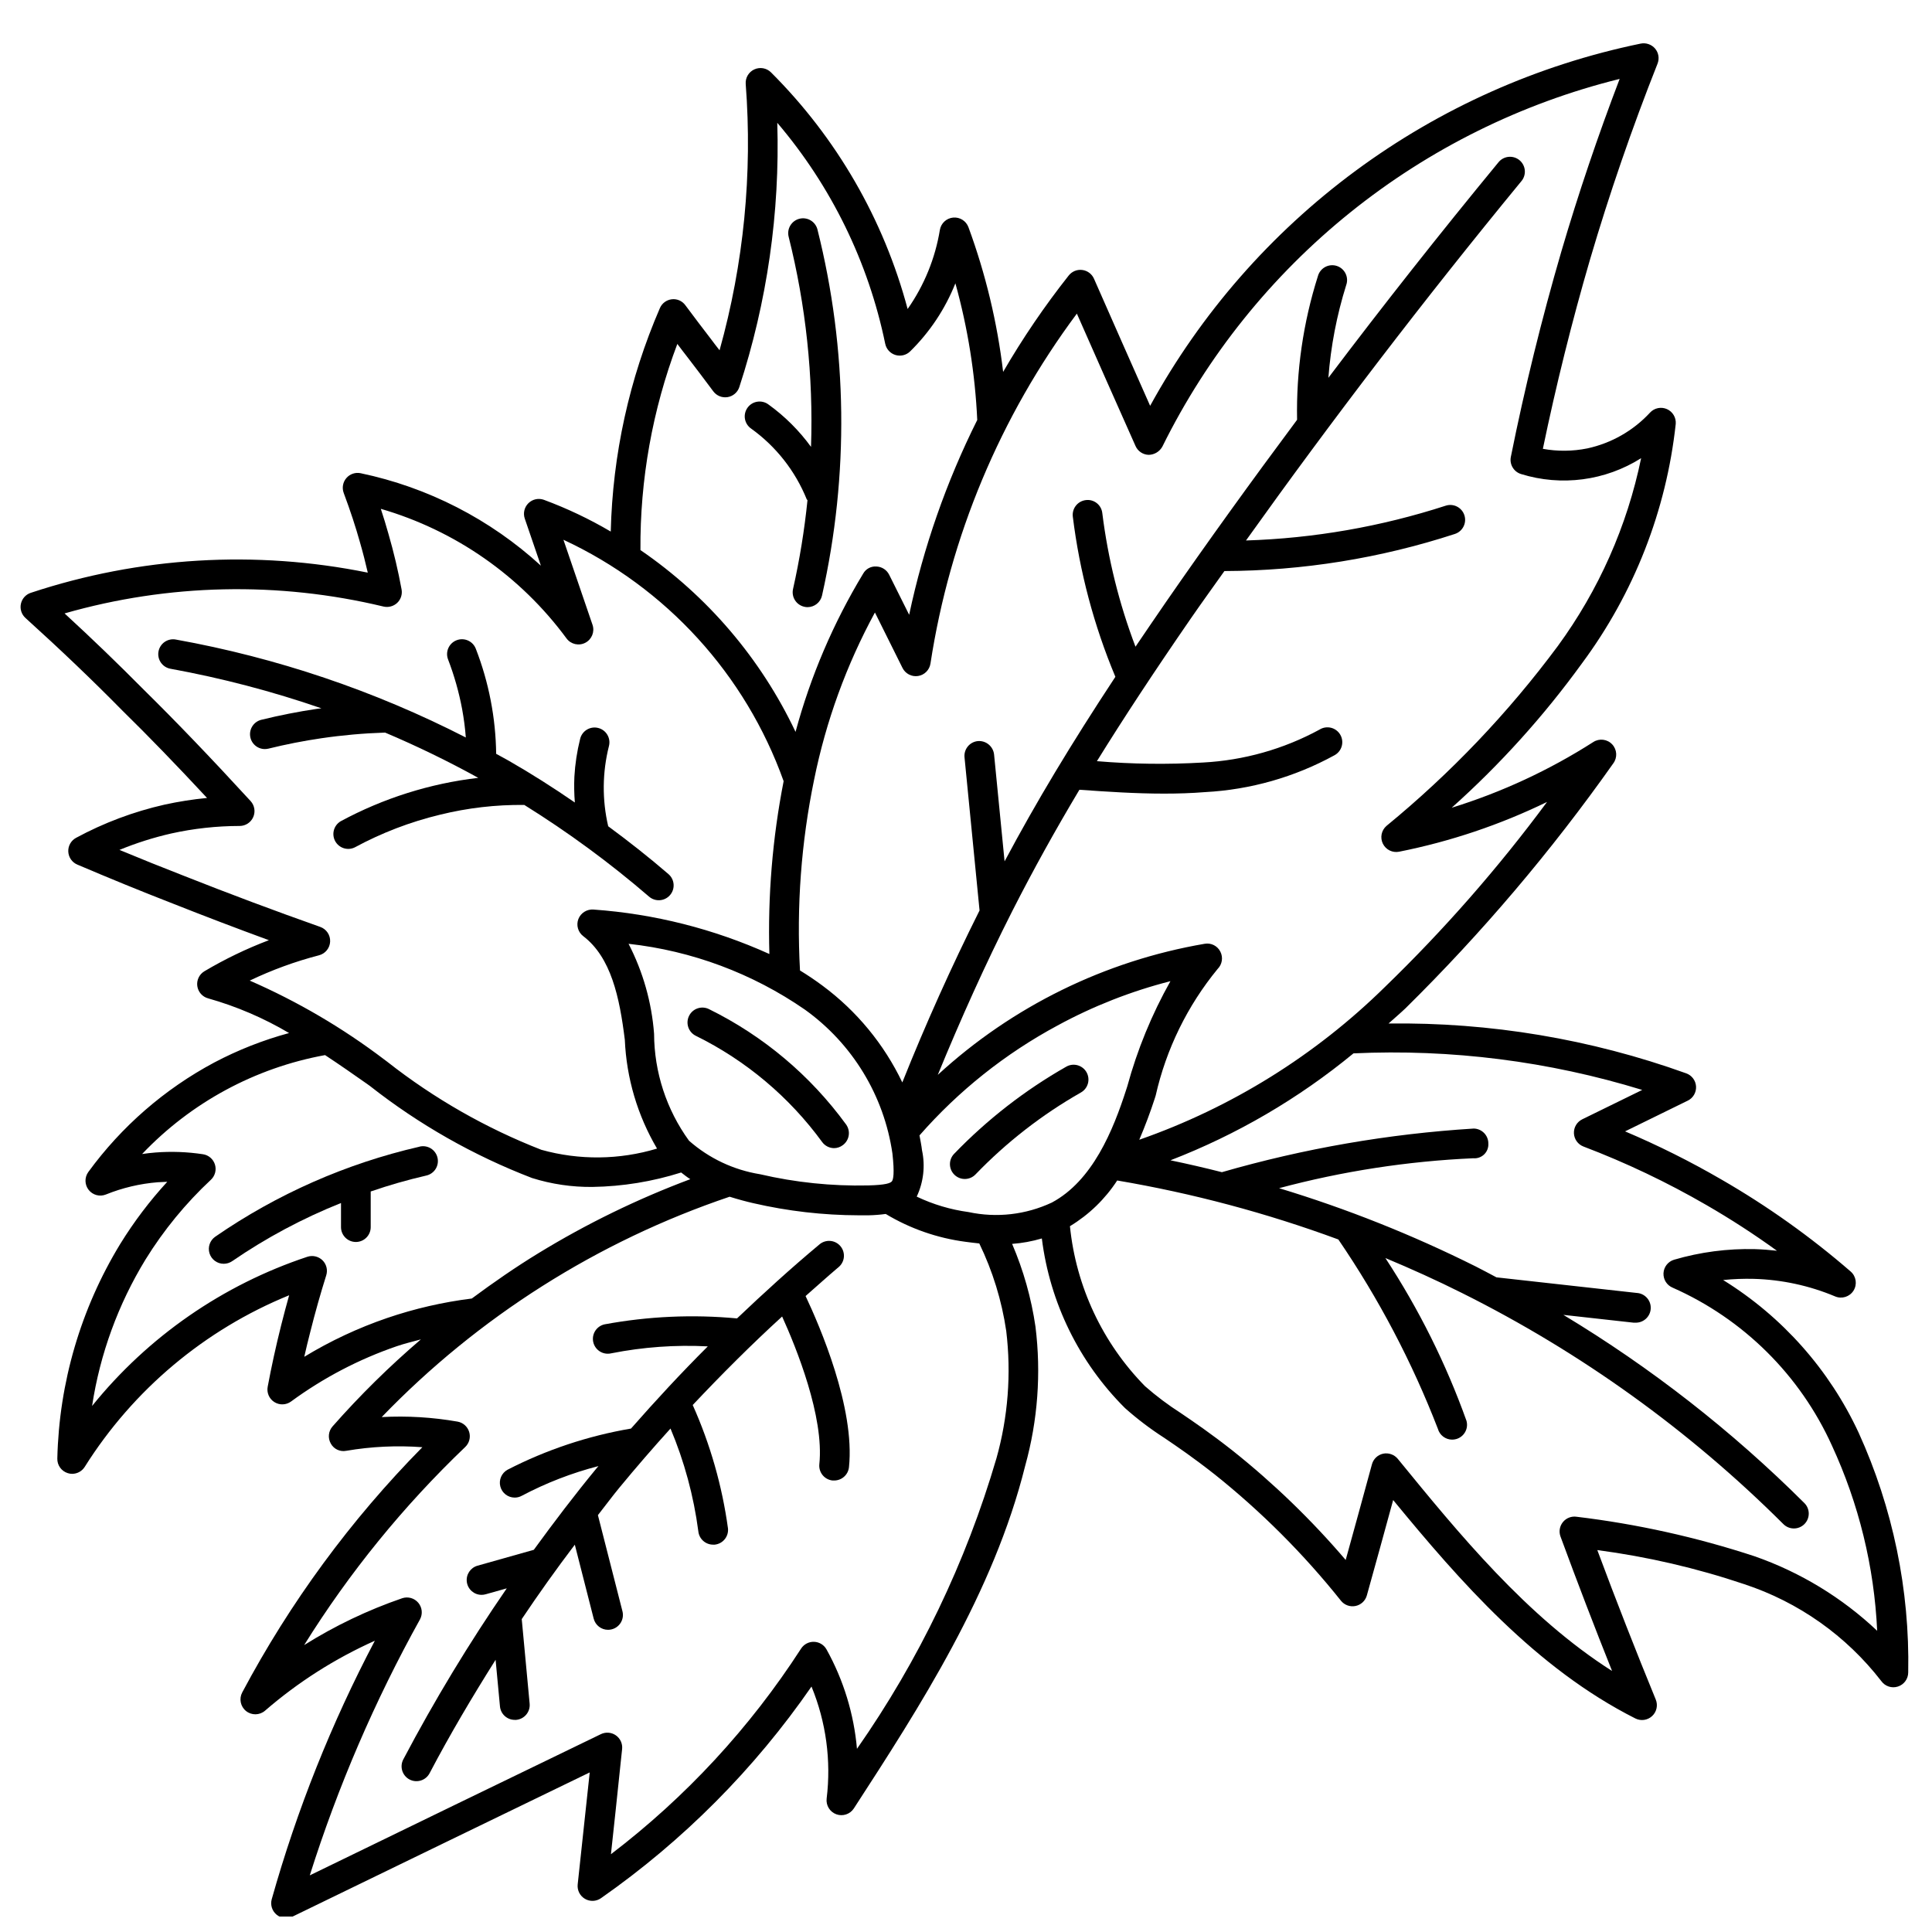
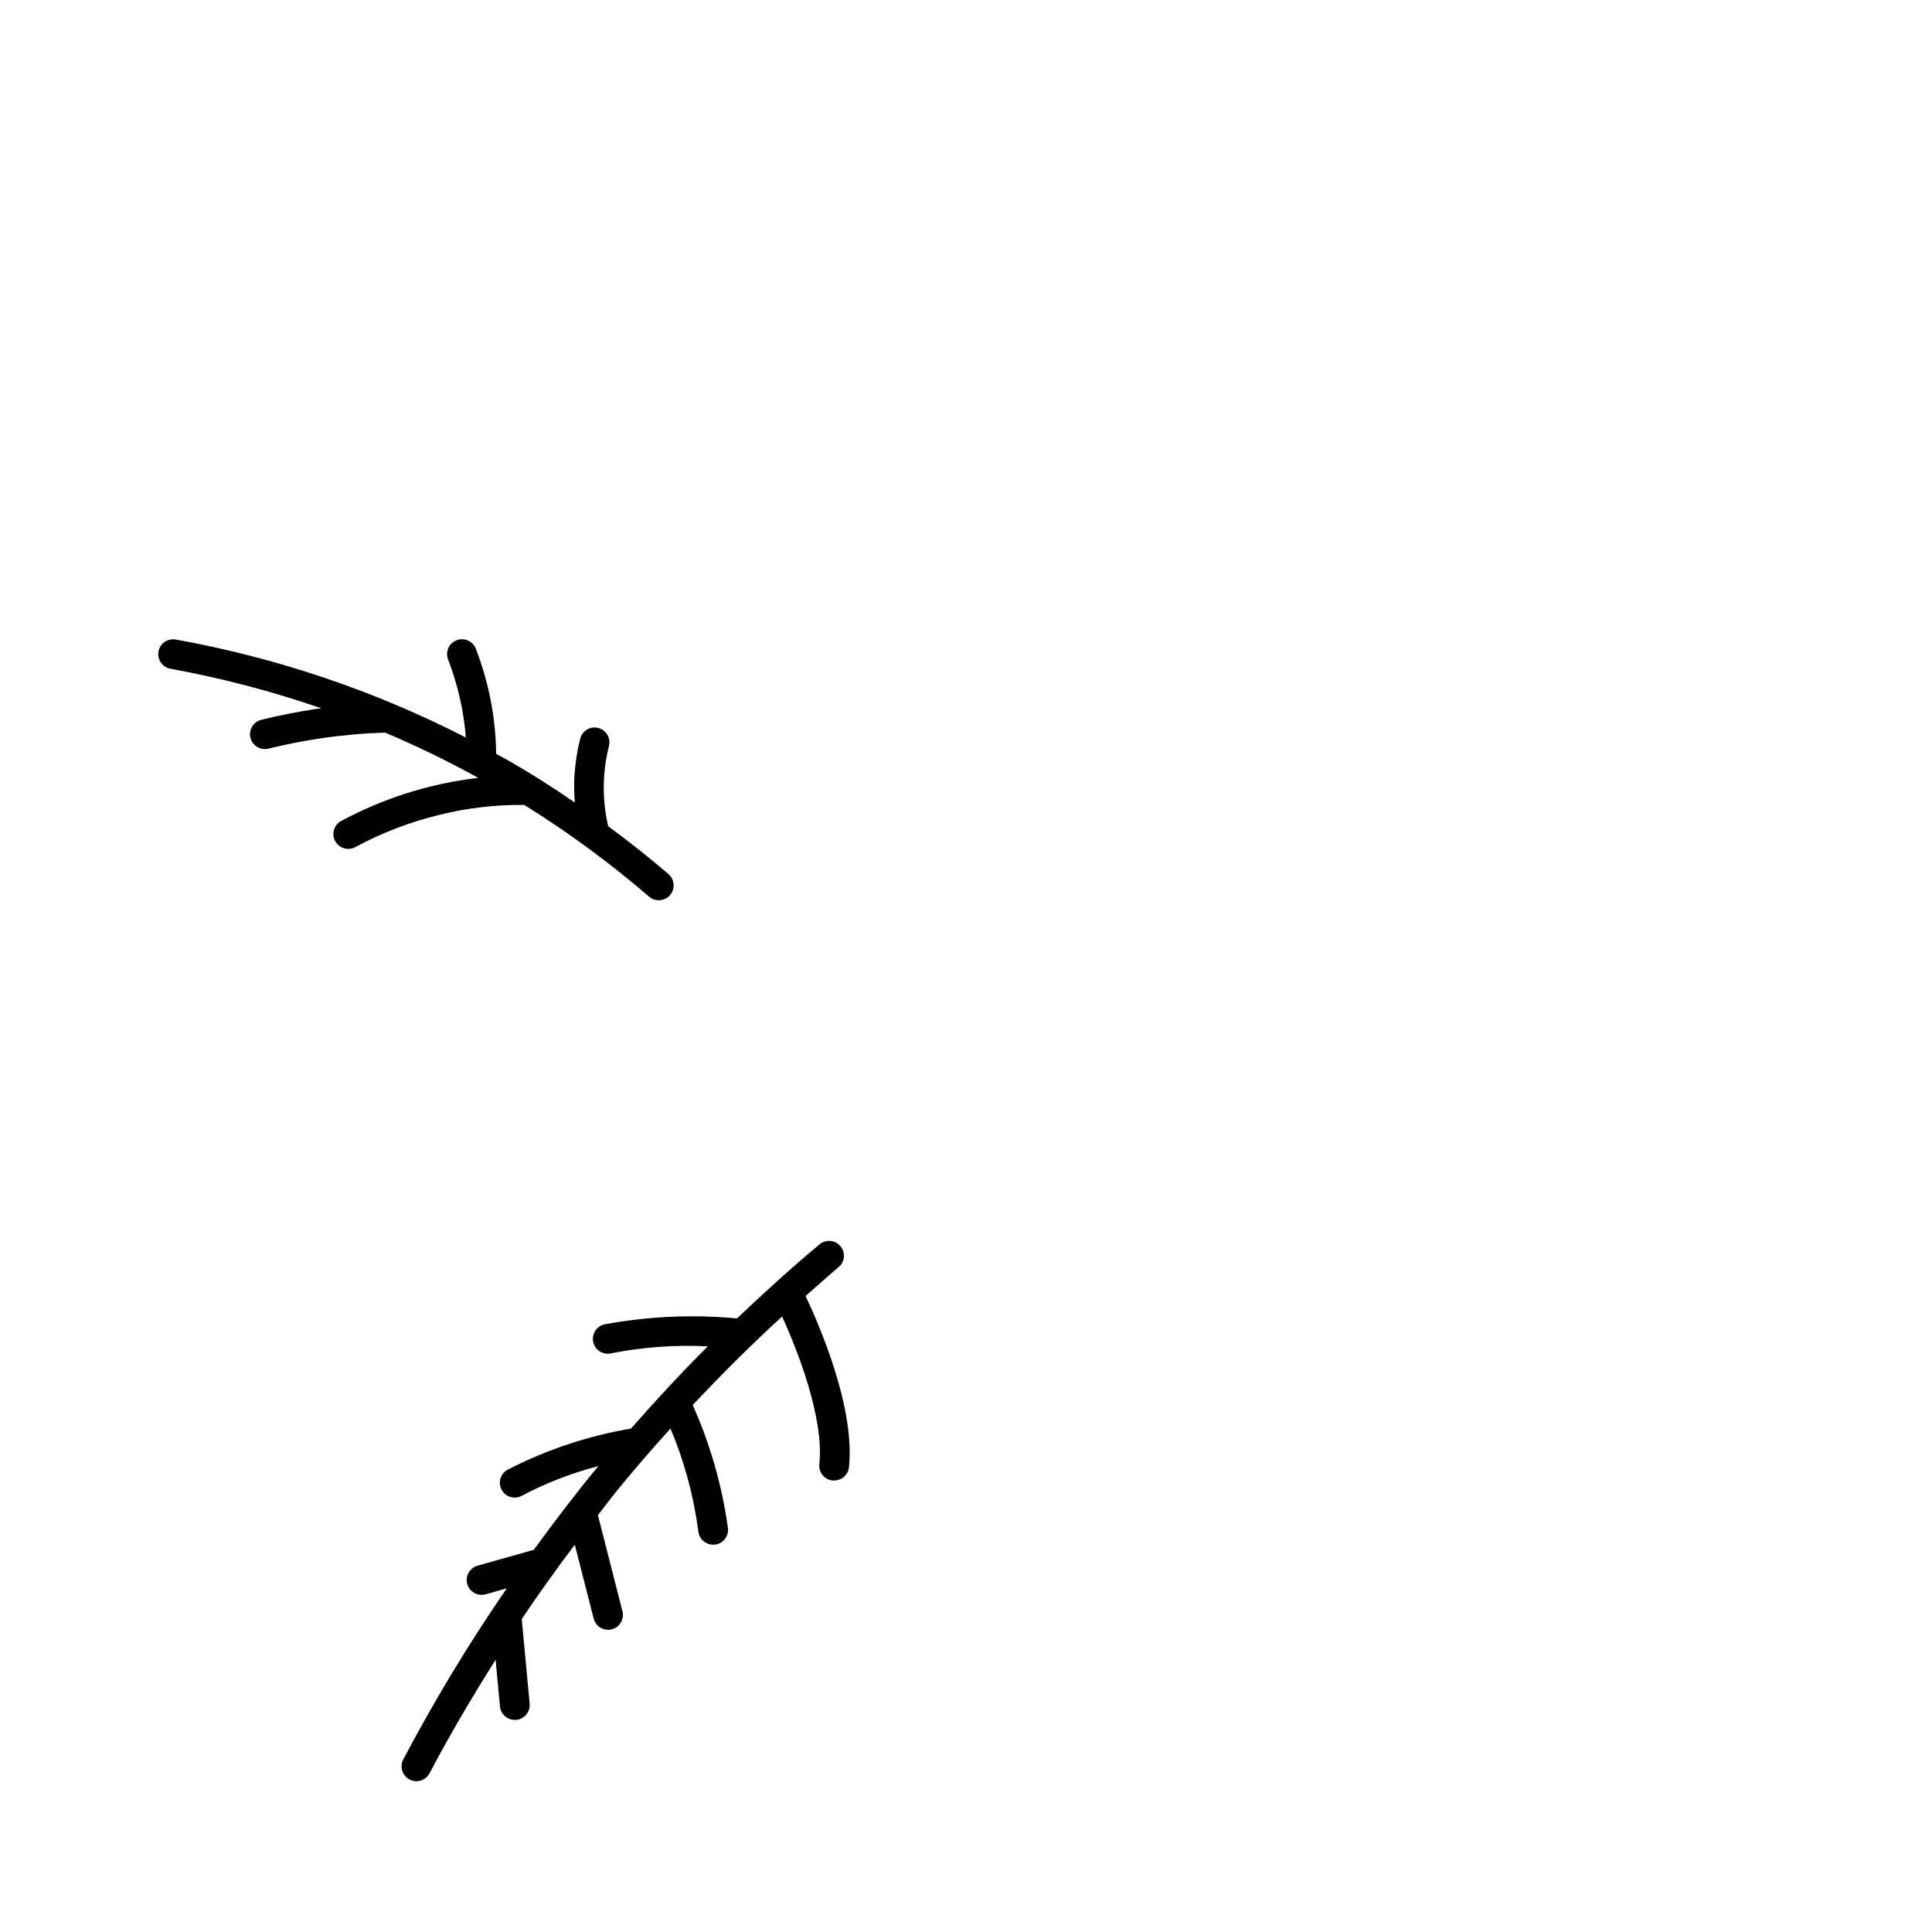
<svg xmlns="http://www.w3.org/2000/svg" width="800px" height="800px" version="1.1" viewBox="144 144 512 512">
  <defs>
    <clipPath id="a">
-       <path d="m149 155h501v496.9h-501z" />
-     </clipPath>
+       </clipPath>
  </defs>
-   <path d="m361.88 446.65c0.734 1.008 1.902 1.609 3.148 1.621 0.836-0.004 1.648-0.281 2.312-0.785 0.848-0.617 1.418-1.543 1.578-2.578 0.164-1.031-0.094-2.09-0.711-2.934-9.461-12.973-21.926-23.457-36.328-30.551-1.957-0.961-4.32-0.152-5.277 1.805-0.961 1.957-0.152 4.32 1.805 5.277 13.27 6.539 24.754 16.195 33.473 28.145z" />
-   <path d="m357.78 276.3c0.047 0.109 0.164 0.156 0.211 0.27-0.805 7.902-2.082 15.754-3.824 23.504-0.234 1.023-0.055 2.094 0.504 2.981 0.559 0.887 1.449 1.516 2.473 1.742 0.281 0.07 0.574 0.105 0.863 0.105 1.84-0.004 3.43-1.277 3.836-3.07 7.191-31.984 6.777-65.211-1.207-97.008-0.531-2.109-2.676-3.387-4.785-2.852-2.109 0.535-3.383 2.68-2.848 4.789 4.562 18.188 6.559 36.926 5.926 55.668-3.133-4.309-6.93-8.098-11.25-11.215-0.844-0.645-1.914-0.918-2.965-0.762-1.051 0.156-1.996 0.734-2.613 1.598-0.621 0.863-0.867 1.941-0.68 2.988 0.188 1.043 0.789 1.969 1.668 2.566 6.566 4.723 11.656 11.203 14.691 18.695z" />
  <path d="m366.15 479.87c0.836-0.656 1.371-1.625 1.48-2.684s-0.215-2.113-0.895-2.93c-0.684-0.816-1.668-1.324-2.727-1.402-1.062-0.078-2.109 0.273-2.906 0.98-7.484 6.242-14.703 12.824-21.789 19.562v-0.004c-11.719-1.098-23.535-0.566-35.109 1.574-1.965 0.441-3.281 2.289-3.055 4.289 0.23 2.004 1.934 3.508 3.945 3.492 0.301 0 0.598-0.035 0.891-0.105 8.422-1.668 17.016-2.285 25.59-1.84-7.047 7.023-13.801 14.32-20.355 21.781-11.402 1.941-22.434 5.621-32.719 10.91-1.57 0.867-2.359 2.684-1.914 4.422 0.445 1.742 2.012 2.957 3.805 2.961 0.656 0.004 1.305-0.16 1.883-0.48 6.445-3.406 13.266-6.047 20.324-7.871-0.172 0.211-0.363 0.41-0.535 0.621-5.769 7-11.258 14.227-16.602 21.57l-14.895 4.203c-1.902 0.527-3.121 2.375-2.852 4.332 0.27 1.953 1.941 3.406 3.914 3.398 0.363 0 0.723-0.051 1.07-0.148l5.598-1.574c-10.004 14.535-19.148 29.648-27.379 45.254-0.516 0.93-0.633 2.023-0.332 3.039 0.305 1.016 1.004 1.867 1.941 2.359s2.035 0.586 3.043 0.258c1.012-0.324 1.844-1.043 2.316-1.992 5.375-10.234 11.281-20.191 17.453-29.984l1.156 12.359v-0.004c0.191 2.031 1.898 3.578 3.934 3.566h0.371c1.039-0.094 2-0.602 2.668-1.406s0.988-1.84 0.891-2.883l-2.094-22.418c4.492-6.707 9.18-13.281 14.066-19.719l5 19.602v-0.004c0.445 1.742 2.012 2.961 3.809 2.961 0.328 0 0.656-0.043 0.977-0.125 2.106-0.539 3.379-2.68 2.84-4.785l-6.504-25.48c1.922-2.434 3.754-4.938 5.723-7.32 4.375-5.305 8.879-10.516 13.508-15.625l0.004-0.004c3.664 8.703 6.144 17.859 7.375 27.223 0.199 2.019 1.906 3.559 3.938 3.547h0.395c2.16-0.215 3.734-2.137 3.527-4.297-1.551-11.289-4.695-22.305-9.348-32.707 7.629-8.094 15.492-15.965 23.695-23.457 3.754 8.281 11.18 26.582 9.863 39.141v-0.004c-0.223 2.16 1.344 4.094 3.504 4.324 0.137 0.008 0.273 0.008 0.41 0 2.023 0.008 3.727-1.516 3.938-3.527 1.652-15.703-7.769-37.465-11.5-45.359 2.879-2.519 5.734-5.117 8.664-7.59z" />
  <g clip-path="url(#a)">
    <path d="m600.66 483.22c2.711-0.277 5.434-0.379 8.156-0.309 7.394 0.211 14.691 1.789 21.512 4.652 1.781 0.754 3.848 0.105 4.875-1.535 1.027-1.641 0.711-3.781-0.75-5.055-10.621-9.207-22.102-17.379-34.281-24.402-8.23-4.777-16.75-9.031-25.512-12.746l16.609-8.141v0.004c1.422-0.695 2.289-2.176 2.203-3.754-0.09-1.582-1.113-2.957-2.606-3.488-25.293-9.098-52.016-13.566-78.895-13.203 1.496-1.34 3.008-2.621 4.488-4.023 20.246-19.957 38.672-41.68 55.066-64.902 1.145-1.523 1.031-3.648-0.266-5.043-1.297-1.398-3.406-1.664-5.012-0.633-11.672 7.461-24.297 13.32-37.531 17.418 12.844-11.484 24.418-24.316 34.527-38.273 13.777-18.562 22.352-40.465 24.844-63.445 0.137-1.672-0.801-3.246-2.332-3.926-1.535-0.676-3.328-0.309-4.469 0.918-4.43 4.793-10.227 8.109-16.605 9.492-3.891 0.789-7.898 0.828-11.805 0.117 3.481-16.781 7.668-33.613 12.469-50.074 5.125-17.43 11.156-34.938 17.926-52.012l-0.004 0.004c0.535-1.352 0.285-2.883-0.652-3.992-0.941-1.094-2.402-1.598-3.816-1.316-27.328 5.633-53.105 17.137-75.551 33.711-22.445 16.574-41.023 37.824-54.449 62.281-4.992-11.242-9.949-22.465-14.879-33.676-0.551-1.266-1.73-2.148-3.098-2.324-1.371-0.18-2.734 0.375-3.594 1.457-6.398 8.09-12.211 16.633-17.387 25.555-1.555-13.094-4.637-25.961-9.188-38.336-0.617-1.672-2.277-2.723-4.051-2.562-1.777 0.164-3.219 1.496-3.523 3.254-1.234 7.543-4.156 14.711-8.547 20.973-6.328-23.734-18.82-45.367-36.211-62.711-1.164-1.156-2.922-1.469-4.414-0.785-1.492 0.684-2.402 2.219-2.285 3.856 1.824 23.75-0.52 47.637-6.93 70.582-0.789-1.008-1.574-2.008-2.305-3.008-2.133-2.785-4.273-5.574-6.762-8.934-0.828-1.141-2.207-1.746-3.606-1.574-1.398 0.168-2.598 1.066-3.148 2.359-8.102 18.715-12.52 38.812-13.016 59.199-5.648-3.324-11.578-6.141-17.727-8.418-1.426-0.512-3.016-0.16-4.094 0.902s-1.453 2.652-0.961 4.082l4.273 12.477h0.004c-13.438-12.301-29.934-20.766-47.762-24.504-1.402-0.297-2.859 0.195-3.793 1.281-0.938 1.086-1.207 2.594-0.711 3.938 1.836 4.93 3.148 8.957 4.312 13.09 0.789 2.731 1.473 5.422 2.07 8.039h0.004c-29.73-6.047-60.527-4.199-89.324 5.352-1.328 0.441-2.32 1.555-2.609 2.926-0.289 1.367 0.172 2.789 1.207 3.727 9.312 8.43 17.703 16.43 25.68 24.539 7.086 6.949 14.32 14.43 22.449 23.168v-0.004c-3.789 0.367-7.551 0.957-11.273 1.773-8.18 1.852-16.07 4.812-23.449 8.801-1.328 0.719-2.129 2.137-2.055 3.648 0.07 1.512 1 2.848 2.394 3.438 8.297 3.535 16.75 7.008 25.426 10.375 8.359 3.312 16.848 6.543 25.348 9.66v-0.004c-5.926 2.246-11.645 5-17.09 8.234-1.363 0.812-2.106 2.359-1.887 3.926 0.219 1.57 1.355 2.856 2.887 3.262 7.512 2.125 14.719 5.211 21.434 9.188-6.887 1.867-13.547 4.492-19.859 7.824-13.156 7.035-24.559 16.953-33.348 29.008-1.023 1.422-0.988 3.348 0.09 4.727 1.078 1.383 2.938 1.883 4.562 1.234 4.391-1.773 9.02-2.871 13.738-3.25 0.852-0.055 1.691-0.102 2.543-0.125v-0.004c-4.672 5.09-8.852 10.613-12.477 16.492-10.457 17.16-16.203 36.773-16.664 56.859-0.047 1.766 1.09 3.348 2.777 3.867 0.371 0.121 0.766 0.184 1.156 0.18 1.344-0.004 2.594-0.691 3.316-1.824 12.863-20.461 31.812-36.371 54.188-45.5-0.723 2.566-1.426 5.207-2.109 7.918-1.426 5.676-2.606 11.125-3.574 16.305v-0.004c-0.312 1.594 0.383 3.211 1.75 4.082 1.367 0.871 3.133 0.812 4.438-0.145 8.543-6.266 17.984-11.207 28.004-14.648 2.094-0.715 4.258-1.227 6.398-1.812-8.336 7.129-16.16 14.836-23.41 23.066-1.102 1.254-1.289 3.062-0.473 4.519 0.789 1.477 2.453 2.266 4.102 1.941 6.66-1.137 13.438-1.457 20.176-0.953-18.98 19.242-35.062 41.137-47.746 65-0.883 1.672-0.453 3.738 1.023 4.918 1.48 1.184 3.59 1.145 5.023-0.09 8.742-7.57 18.547-13.816 29.102-18.539-11.492 21.82-20.652 44.793-27.332 68.531-0.402 1.488 0.102 3.074 1.289 4.059 1.184 0.984 2.836 1.188 4.223 0.516 26.238-12.754 52.496-25.488 78.766-38.211-1.051 9.867-2.113 19.758-3.188 29.676v0.004c-0.164 1.531 0.578 3.019 1.902 3.809 1.324 0.789 2.988 0.73 4.254-0.148 21.789-15.234 40.688-34.23 55.805-56.098 3.863 9.391 5.246 19.617 4.016 29.695-0.211 1.812 0.852 3.535 2.566 4.156 1.719 0.625 3.637-0.016 4.637-1.543 17.367-26.766 37.055-57.184 45.414-90.82 3.332-11.988 4.258-24.516 2.723-36.863-1.102-7.551-3.18-14.922-6.188-21.934 2.668-0.195 5.309-0.68 7.875-1.441 2.125 17.027 9.883 32.852 22.039 44.957 3.25 2.891 6.723 5.523 10.383 7.875 3.559 2.418 7.606 5.156 13.312 9.645v-0.004c12.395 9.887 23.641 21.133 33.527 33.527 0.922 1.152 2.41 1.695 3.856 1.402 1.445-0.289 2.609-1.367 3.008-2.785 2.363-8.461 4.676-16.863 6.977-25.293 17.695 21.531 37.84 44.594 64.188 57.883 1.465 0.734 3.234 0.484 4.438-0.633 1.203-1.113 1.59-2.856 0.969-4.375-5.219-12.73-10.422-25.977-15.492-39.613 13.242 1.746 26.281 4.769 38.938 9.031 14.398 4.742 27.051 13.688 36.32 25.684 1 1.391 2.781 1.977 4.406 1.449 1.629-0.527 2.731-2.043 2.727-3.754 0.422-21.883-4.066-43.582-13.129-63.504-7.762-16.707-20.242-30.773-35.906-40.469zm-171.28-256.11c5.148 11.688 10.328 23.379 15.539 35.07 0.609 1.402 1.98 2.324 3.508 2.359 1.508-0.031 2.887-0.867 3.613-2.188 11.902-24.074 28.914-45.262 49.84-62.09 20.93-16.828 45.277-28.891 71.344-35.348-5.762 15.082-10.949 30.406-15.453 45.742-5.219 17.902-9.723 36.211-13.383 54.434-0.395 1.98 0.77 3.941 2.699 4.535 10.715 3.32 22.344 1.785 31.828-4.203-3.707 18.004-11.246 34.996-22.105 49.824-13.113 17.668-28.352 33.66-45.367 47.617-1.359 1.168-1.758 3.109-0.969 4.723 0.789 1.605 2.562 2.481 4.316 2.125 13.574-2.703 26.746-7.133 39.195-13.188-12.938 17.477-27.289 33.859-42.91 48.98-18.457 18.16-40.711 32.008-65.156 40.543 1.574-3.691 2.961-7.406 4.094-10.91l0.25-0.789c2.785-12.316 8.406-23.809 16.422-33.566 1.211-1.211 1.5-3.066 0.715-4.59-0.77-1.531-2.457-2.379-4.148-2.078-26.43 4.527-50.992 16.59-70.73 34.738 6.039-14.703 12.594-29.309 19.766-43.453 5.551-10.91 11.289-21.254 17.766-32.102 7.352 0.52 14.855 1.023 22.426 1.023 3.621 0 7.258-0.109 10.895-0.402h0.004c11.996-0.637 23.695-3.969 34.23-9.742 0.949-0.5 1.656-1.363 1.953-2.394 0.301-1.027 0.164-2.137-0.371-3.066-0.539-0.926-1.43-1.598-2.473-1.852-1.039-0.254-2.141-0.074-3.047 0.5-9.516 5.168-20.062 8.145-30.875 8.715-9.363 0.551-18.754 0.43-28.102-0.359 7.086-11.438 15.098-23.617 24.867-37.785 2.898-4.203 5.961-8.422 8.918-12.594v-0.004c20.75-0.074 41.355-3.394 61.078-9.832 2.07-0.676 3.195-2.898 2.519-4.969-0.676-2.066-2.898-3.195-4.965-2.516-17.117 5.547-34.926 8.648-52.91 9.215 22.703-31.812 47.09-63.723 72.934-95.164 0.699-0.801 1.043-1.852 0.957-2.91-0.09-1.059-0.602-2.039-1.422-2.715-0.824-0.676-1.883-0.988-2.938-0.871-1.059 0.117-2.019 0.656-2.672 1.496-15.547 18.879-30.555 37.898-45.027 57.059 0.637-8.344 2.219-16.586 4.723-24.57 0.363-1.008 0.301-2.121-0.176-3.082-0.473-0.961-1.32-1.688-2.344-2.012-1.023-0.32-2.133-0.211-3.074 0.305-0.941 0.516-1.633 1.395-1.91 2.43-3.902 12.297-5.762 25.152-5.512 38.051-11.98 16.09-23.617 32.203-34.715 48.246-2.852 4.125-5.512 8.07-8.109 11.887l0.004 0.004c-4.34-11.414-7.293-23.309-8.801-35.426-0.117-1.039-0.645-1.992-1.469-2.637s-1.871-0.934-2.91-0.793c-1.035 0.125-1.98 0.656-2.625 1.48-0.645 0.82-0.934 1.867-0.809 2.902 1.805 14.598 5.598 28.879 11.281 42.445-11.809 17.926-20.965 33.148-29.363 48.91l-2.785-28.34c-0.242-2.148-2.152-3.715-4.305-3.535-2.164 0.215-3.742 2.144-3.527 4.309l3.984 40.574c-7.438 14.871-14.312 30.156-20.469 45.578v-0.004c-4.852-10.145-12.113-18.949-21.152-25.645-1.906-1.418-3.891-2.758-5.961-4.023-0.945-16.949 0.312-33.953 3.742-50.578 3.137-15.484 8.566-30.41 16.113-44.289 2.43 4.871 4.863 9.766 7.305 14.688v0.004c0.766 1.535 2.438 2.402 4.133 2.137 1.695-0.266 3.023-1.598 3.281-3.297 5.152-33.621 18.473-65.465 38.797-92.738zm-6.652 235.59c-6.879 3.219-14.617 4.102-22.043 2.512-4.766-0.645-9.402-2.027-13.746-4.094 1.805-3.832 2.297-8.148 1.402-12.289-0.148-1.309-0.426-2.606-0.668-3.938v0.004c10.355-11.82 22.746-21.688 36.59-29.129 9.445-5.137 19.492-9.082 29.914-11.746-4.945 8.793-8.789 18.16-11.441 27.891l-0.242 0.746c-3.527 10.992-8.98 24.281-19.766 30.043zm-96.133-16.398c-5.977-8.242-9.215-18.156-9.258-28.34-0.633-8.32-2.934-16.43-6.762-23.844 16.773 1.848 32.824 7.836 46.711 17.43 12.609 9.027 20.992 22.801 23.215 38.148 0.59 5.281 0.234 6.926-0.156 7.383-0.395 0.457-1.574 0.961-6.297 1.07h-0.004c-9.633 0.215-19.258-0.785-28.645-2.969-6.981-1.129-13.496-4.207-18.805-8.879zm-3.094-211.16c0.898 1.18 1.77 2.363 2.652 3.473 2.172 2.832 4.336 5.668 6.871 9.086 0.875 1.18 2.332 1.773 3.781 1.543 1.449-0.23 2.648-1.246 3.113-2.637 7.383-22.598 10.789-46.301 10.07-70.062 14.305 16.797 24.145 36.93 28.598 58.535 0.285 1.41 1.312 2.555 2.684 2.984s2.871 0.078 3.906-0.922c5.219-5.117 9.309-11.266 12.012-18.059 3.285 11.816 5.227 23.965 5.793 36.215-8.184 16.371-14.246 33.723-18.043 51.629l-4.344-8.699-0.961-1.93v0.004c-0.641-1.281-1.922-2.113-3.352-2.172-1.441-0.117-2.82 0.617-3.527 1.879-7.91 13.074-13.945 27.191-17.926 41.945-9.191-19.418-23.379-36.047-41.105-48.18-0.133-18.656 3.184-37.176 9.777-54.629zm-94.961 162.02c1.676-0.43 2.875-1.91 2.949-3.644 0.074-1.73-0.992-3.305-2.629-3.879-12.043-4.258-24.168-8.801-36.039-13.5-5.824-2.266-11.547-4.57-17.16-6.902v-0.004c4.438-1.824 9.016-3.277 13.691-4.344 5.961-1.324 12.047-1.992 18.152-2 1.562 0 2.977-0.922 3.606-2.352 0.629-1.43 0.355-3.094-0.699-4.246-10.621-11.57-19.68-21.004-28.402-29.598-6.59-6.652-13.453-13.289-20.895-20.129 27.547-7.894 56.664-8.52 84.523-1.82 1.293 0.301 2.648-0.062 3.621-0.969 0.965-0.914 1.402-2.254 1.164-3.566-0.902-4.93-2.055-9.809-3.449-14.625-0.66-2.363-1.371-4.676-2.055-6.738 19.734 5.731 37.031 17.801 49.219 34.348 1.152 1.559 3.273 2.043 4.988 1.141 1.719-0.902 2.523-2.918 1.898-4.754l-7.707-22.539c27.227 12.66 48.246 35.703 58.355 63.977-2.957 15.082-4.223 30.445-3.777 45.805-14.711-6.644-30.48-10.633-46.578-11.781-1.746-0.145-3.379 0.863-4.031 2.484-0.637 1.637-0.117 3.496 1.273 4.559 7.391 5.637 9.637 16.223 11.02 27.426h0.004c0.43 10.184 3.363 20.102 8.539 28.875-9.98 3.012-20.609 3.125-30.652 0.324-14.699-5.734-28.469-13.605-40.871-23.355l-0.789-0.59c-11.004-8.355-22.965-15.371-35.629-20.895 5.891-2.82 12.039-5.066 18.359-6.707zm18.051 96.125c-7.668 2.625-15.031 6.07-21.957 10.281 0.48-2.133 1-4.312 1.574-6.519 1.332-5.312 2.762-10.344 4.25-15.082 0.441-1.41 0.055-2.945-0.996-3.981-1.059-1.027-2.598-1.387-4-0.93-22.418 7.434-42.227 21.16-57.059 39.539 2.098-13.758 6.914-26.957 14.172-38.832 4.809-7.773 10.633-14.875 17.316-21.113 1.098-1.027 1.516-2.59 1.074-4.027-0.441-1.441-1.664-2.5-3.152-2.734-4.164-0.637-8.391-0.789-12.594-0.465-1.195 0.094-2.363 0.227-3.559 0.402 12.977-13.656 29.953-22.836 48.484-26.215 3.824 2.519 7.535 5.109 11.09 7.606l0.789 0.566c13.02 10.238 27.504 18.461 42.965 24.402 5.188 1.629 10.598 2.426 16.035 2.363 7.977-0.125 15.887-1.414 23.492-3.824 0.789 0.605 1.574 1.25 2.426 1.77h-0.004c-13.996 5.238-27.457 11.801-40.211 19.594-6.117 3.731-11.973 7.801-17.695 12.035-7.637 0.949-15.156 2.68-22.441 5.164zm161.46 37.25h-0.004c-8.059 27.473-20.539 53.453-36.941 76.918-0.812-9.246-3.562-18.223-8.07-26.34-0.672-1.207-1.93-1.973-3.312-2.016-1.383-0.043-2.684 0.641-3.434 1.805-13.52 20.938-30.562 39.371-50.383 54.48 0.875-8.047 1.73-16.074 2.559-24.09l0.402-3.793c0.145-1.418-0.492-2.801-1.66-3.617-1.168-0.816-2.684-0.938-3.969-0.316-25.715 12.438-51.43 24.914-77.145 37.422 7.438-23.535 17.223-46.262 29.207-67.84 0.766-1.426 0.586-3.172-0.457-4.406-1.043-1.234-2.734-1.707-4.269-1.191-9.105 3.129-17.82 7.293-25.977 12.414 11.977-19.223 26.32-36.863 42.699-52.508 1.066-1.027 1.469-2.566 1.035-3.984-0.43-1.418-1.621-2.473-3.082-2.731-6.633-1.16-13.375-1.566-20.098-1.203 25.621-26.562 57.238-46.59 92.203-58.395 2.188 0.684 4.328 1.266 6.297 1.715h0.004c9.137 2.106 18.484 3.184 27.867 3.207h2.715c1.5-0.035 3-0.152 4.484-0.355 6.461 3.883 13.656 6.394 21.129 7.375 1.055 0.141 2.32 0.301 3.668 0.441 3.547 7.324 5.957 15.148 7.141 23.199 1.367 11.332 0.48 22.82-2.613 33.809zm200.88 25.875c-15.312-5.031-31.086-8.531-47.09-10.453-1.379-0.211-2.762 0.32-3.644 1.402-0.883 1.078-1.129 2.543-0.645 3.848 4.465 12.129 9.047 24.074 13.664 35.621-22.641-14.406-40.668-36.473-56.797-56.23-0.938-1.129-2.426-1.652-3.863-1.359-1.441 0.309-2.59 1.395-2.977 2.816-2.305 8.477-4.613 16.895-6.957 25.348h-0.004c-9.023-10.574-19.039-20.262-29.914-28.93-5.945-4.676-10.289-7.621-13.777-9.988h0.004c-3.34-2.133-6.516-4.519-9.496-7.133-11.258-11.457-18.277-26.414-19.891-42.398 5.035-3.043 9.316-7.184 12.523-12.113 19.977 3.387 39.598 8.621 58.609 15.633 10.688 15.652 19.535 32.48 26.371 50.16 0.473 1.703 2.023 2.883 3.793 2.883 0.355-0.004 0.711-0.051 1.055-0.145 2.094-0.582 3.32-2.746 2.738-4.84-5.434-15.18-12.652-29.66-21.496-43.141 6.871 2.867 13.656 5.934 20.316 9.273 31.492 15.715 60.246 36.395 85.168 61.246 1.539 1.535 4.035 1.527 5.57-0.012 1.535-1.543 1.527-4.035-0.012-5.57-19.203-19.137-40.648-35.883-63.867-49.875l18.555 2.062c0.148 0.008 0.293 0.008 0.441 0 2.172 0.117 4.031-1.547 4.152-3.723 0.117-2.172-1.547-4.031-3.719-4.152l-37.164-4.133c-1.867-0.977-3.707-1.992-5.598-2.938v0.004c-16.723-8.352-34.117-15.273-52.004-20.695 16.812-4.5 34.066-7.156 51.453-7.93 1.062 0.098 2.117-0.277 2.887-1.02 0.766-0.742 1.172-1.785 1.113-2.852 0.016-1.043-0.383-2.051-1.109-2.801-0.727-0.75-1.723-1.184-2.766-1.199-22.602 1.402-44.98 5.281-66.738 11.562-4.519-1.148-9.062-2.199-13.633-3.148 17.578-6.789 33.957-16.355 48.504-28.34 25.875-1.199 51.762 2.078 76.52 9.691l-15.895 7.785c-1.406 0.691-2.273 2.148-2.203 3.711 0.07 1.566 1.062 2.941 2.523 3.5 11.277 4.289 22.184 9.484 32.625 15.531 6.422 3.711 12.648 7.746 18.656 12.094-1.859-0.211-3.801-0.371-5.824-0.434h-0.004c-7.258-0.176-14.5 0.773-21.465 2.816-1.586 0.488-2.699 1.922-2.777 3.578-0.074 1.66 0.895 3.188 2.43 3.824 18.738 8.281 33.766 23.18 42.211 41.848 7.129 15.43 11.203 32.098 11.988 49.082-9.332-8.809-20.422-15.547-32.543-19.77z" />
  </g>
-   <path d="m255.15 447.89c-19.383 4.453-37.746 12.547-54.113 23.852-1.414 0.984-2.027 2.769-1.512 4.414 0.512 1.641 2.035 2.762 3.758 2.758 0.801 0 1.582-0.242 2.242-0.691 9.016-6.188 18.691-11.355 28.844-15.414v6.394c0 2.172 1.762 3.934 3.938 3.934 2.172 0 3.934-1.762 3.934-3.934v-9.449c4.809-1.656 9.695-3.059 14.652-4.203 1.035-0.211 1.945-0.828 2.523-1.719 0.574-0.891 0.766-1.977 0.531-3.008-0.234-1.035-0.875-1.93-1.777-2.484-0.902-0.555-1.992-0.723-3.019-0.465z" />
-   <path d="m431.94 428.15c-0.516-0.906-1.371-1.57-2.379-1.848-1.004-0.277-2.082-0.141-2.988 0.375-10.965 6.234-20.973 14.016-29.723 23.098-1.512 1.566-1.465 4.059 0.102 5.566 1.562 1.508 4.055 1.461 5.562-0.102 8.227-8.543 17.637-15.855 27.941-21.719 0.91-0.516 1.578-1.371 1.855-2.379s0.145-2.082-0.371-2.992z" />
  <path d="m282.95 357.32c11.629 7.238 22.684 15.363 33.062 24.301 1.648 1.418 4.133 1.234 5.555-0.414 1.418-1.648 1.234-4.133-0.414-5.555-5.148-4.441-10.508-8.66-15.973-12.684v0.004c-1.637-7-1.566-14.289 0.195-21.254 0.266-1.016 0.109-2.094-0.426-2.996-0.535-0.902-1.41-1.551-2.426-1.805-1.02-0.258-2.094-0.094-2.992 0.449-0.898 0.539-1.543 1.418-1.789 2.438-0.824 3.293-1.336 6.656-1.527 10.047-0.102 2.273-0.059 4.555 0.125 6.824-5.715-3.938-11.531-7.637-17.508-11.066-1.102-0.637-2.234-1.211-3.344-1.836-0.121-9.531-1.945-18.961-5.394-27.844-0.781-2.031-3.062-3.043-5.094-2.258-2.027 0.781-3.039 3.062-2.258 5.09 1.641 4.277 2.891 8.691 3.731 13.195 0.449 2.473 0.789 4.977 0.969 7.484-24.195-12.391-50.086-21.137-76.84-25.953-1.031-0.195-2.098 0.031-2.961 0.625s-1.453 1.512-1.641 2.543 0.047 2.098 0.648 2.957c0.598 0.859 1.52 1.441 2.555 1.621 13.57 2.473 26.934 5.977 39.973 10.477-0.395 0.055-0.789 0.078-1.188 0.141-4.914 0.73-9.879 1.707-14.754 2.906-1.922 0.484-3.188 2.32-2.949 4.293 0.238 1.969 1.902 3.453 3.887 3.461 0.316 0 0.633-0.039 0.945-0.109 4.629-1.141 9.344-2.07 14.027-2.754 5.602-0.824 11.25-1.324 16.91-1.504 8.43 3.57 16.676 7.574 24.691 11.996-12.777 1.488-25.156 5.394-36.477 11.508-1.812 1.082-2.453 3.398-1.449 5.254 1.004 1.855 3.293 2.594 5.188 1.668 7.121-3.852 14.715-6.766 22.586-8.66 7.312-1.805 14.824-2.676 22.355-2.59z" />
</svg>